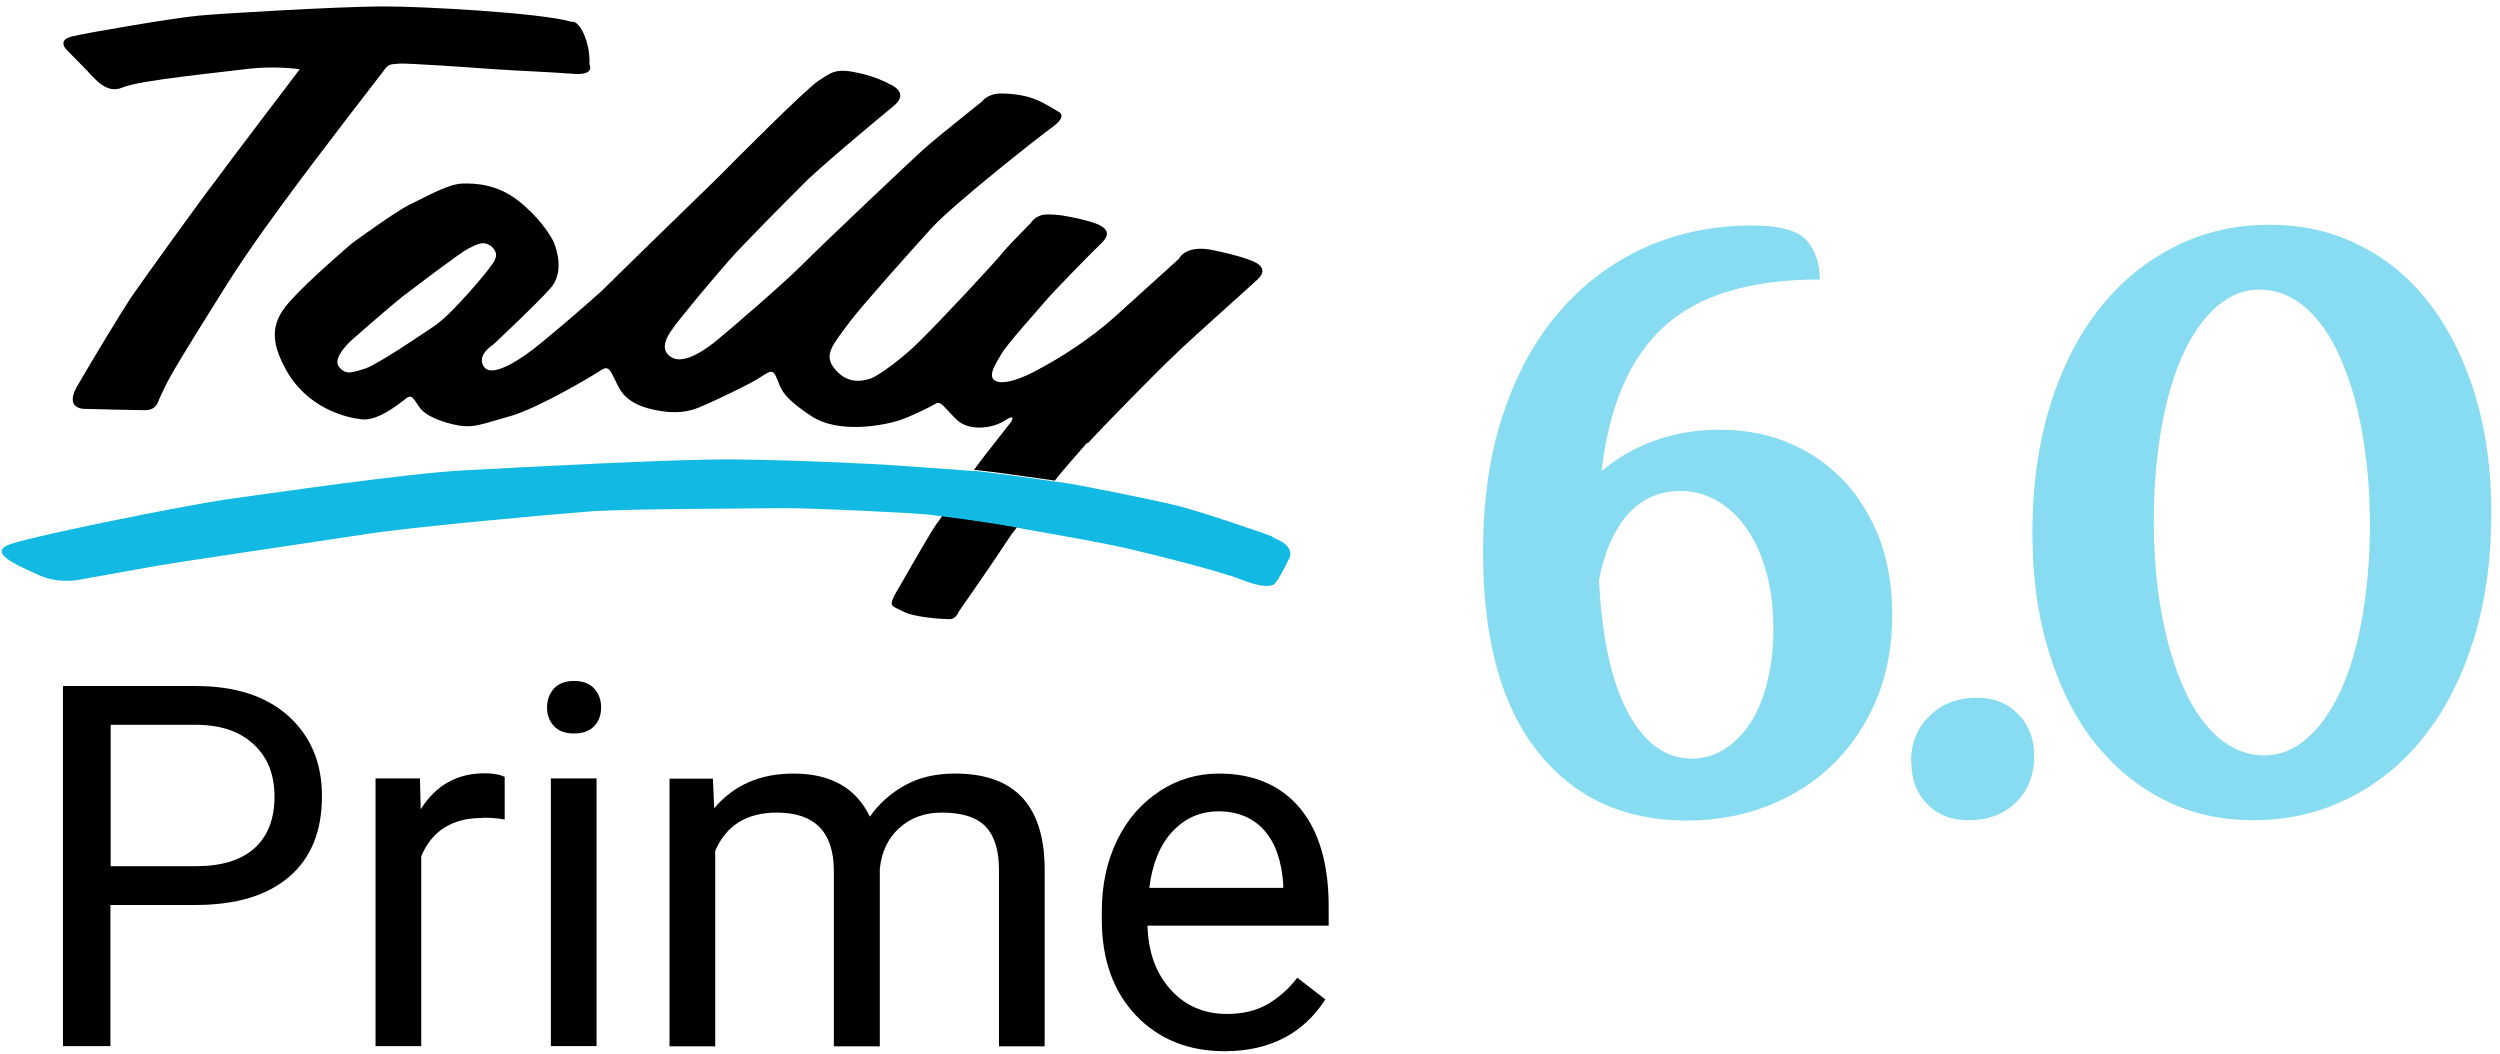
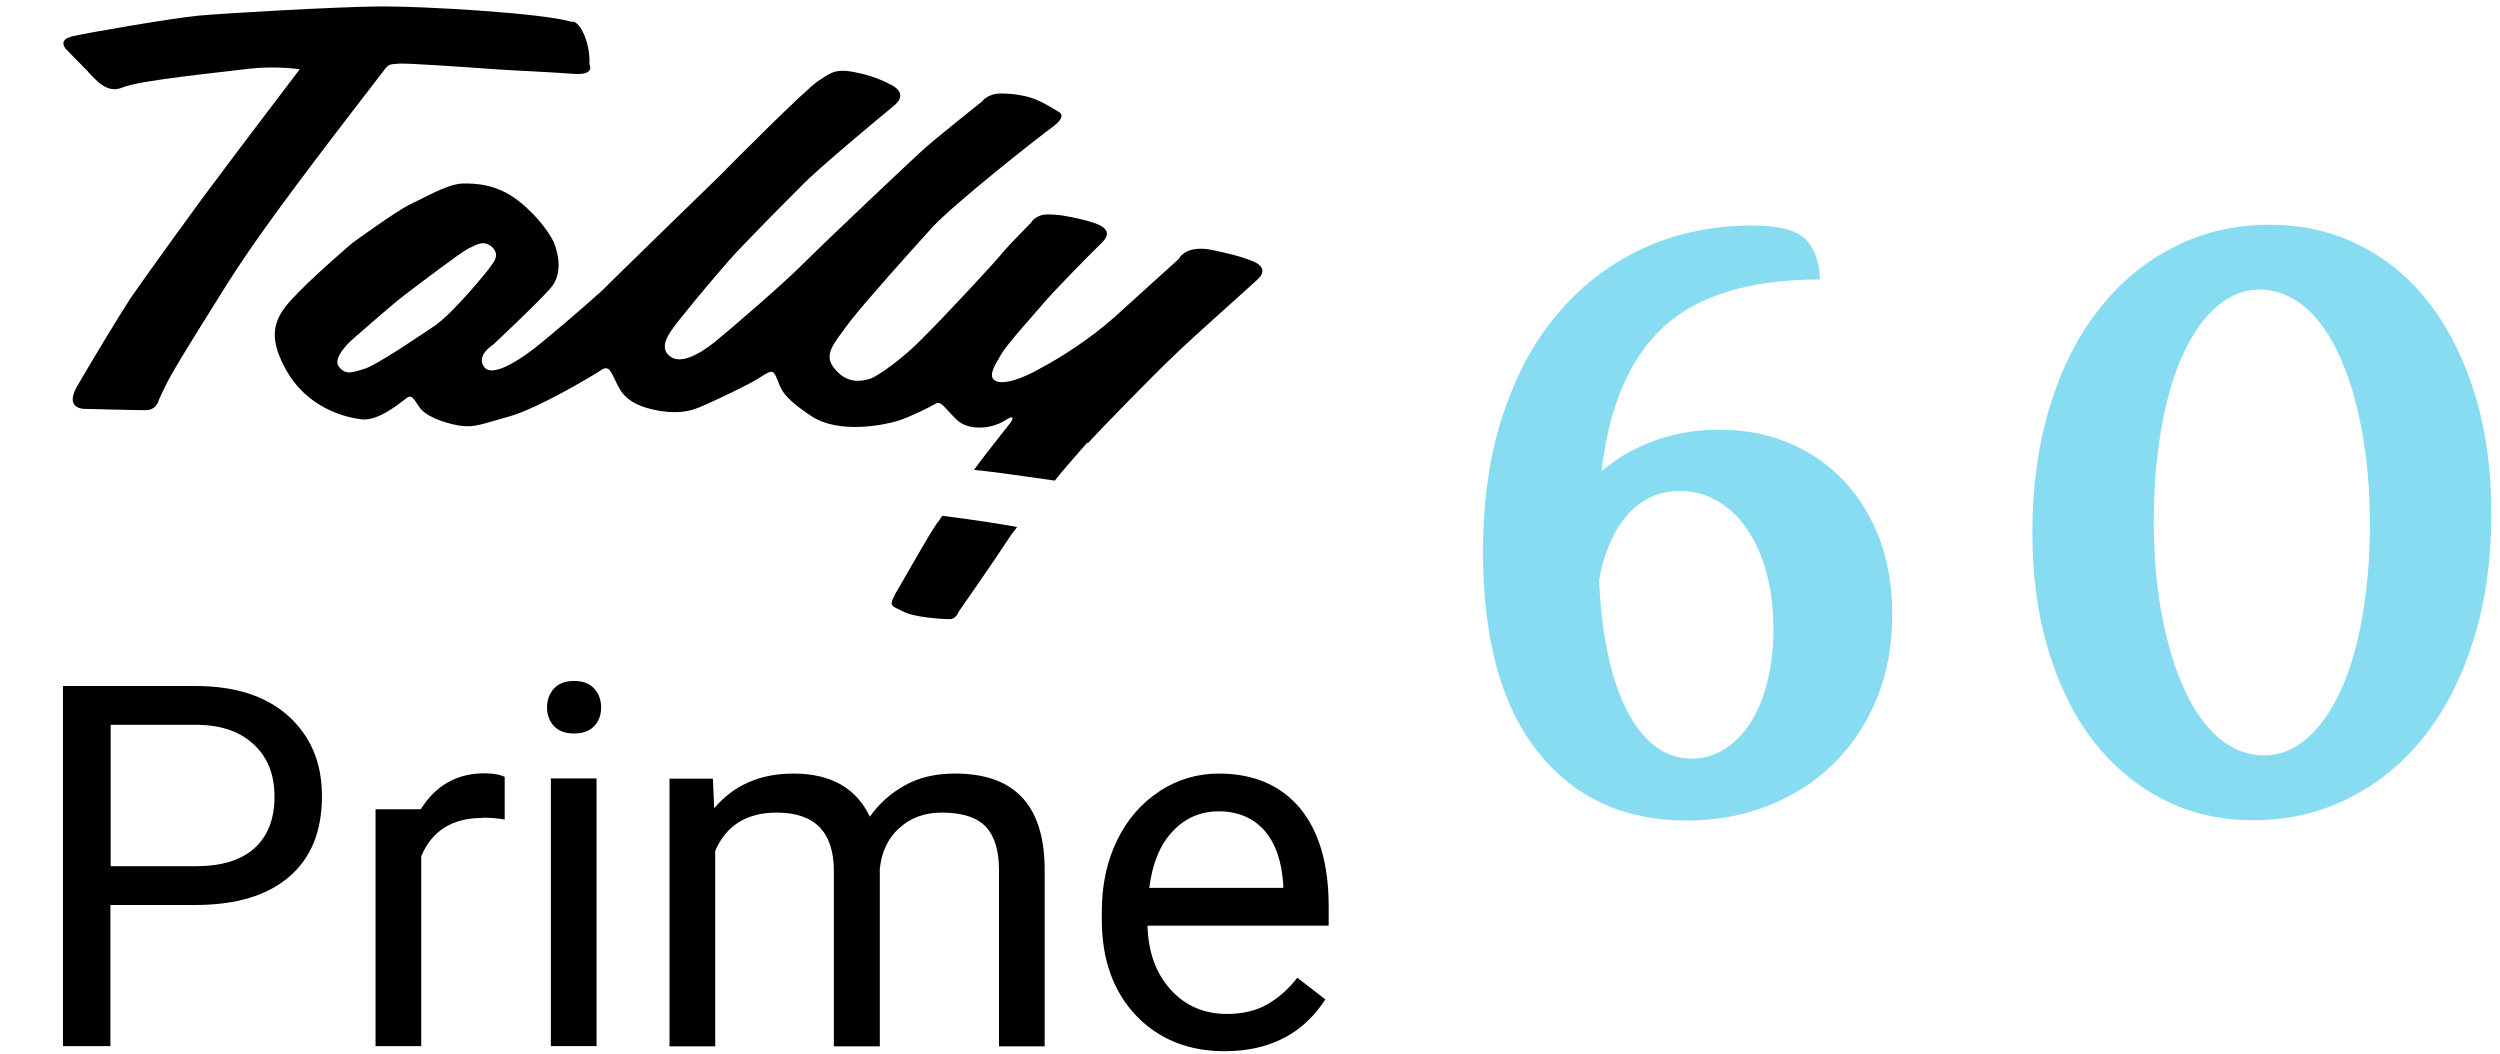
<svg xmlns="http://www.w3.org/2000/svg" width="242" height="102" viewBox="0 0 242 102" fill="none">
  <g opacity="0.5">
    <path d="M176.091 27.057C169.395 27.057 164.374 28.591 161.061 31.625C157.748 34.659 155.761 39.332 155.028 45.609C156.528 44.318 158.271 43.342 160.189 42.645C162.107 41.947 164.2 41.598 166.431 41.598C168.907 41.598 171.139 42.017 173.196 42.889C175.254 43.76 176.997 44.981 178.497 46.55C179.961 48.119 181.112 50.002 181.949 52.164C182.751 54.361 183.17 56.767 183.17 59.453C183.17 62.486 182.681 65.206 181.67 67.647C180.659 70.088 179.264 72.181 177.486 73.924C175.707 75.703 173.58 77.028 171.139 78.004C168.698 78.946 166.083 79.434 163.293 79.434C157.19 79.434 152.378 77.202 148.856 72.773C145.334 68.345 143.556 61.894 143.556 53.455C143.556 48.363 144.218 43.865 145.543 39.959C146.868 36.054 148.682 32.741 151.053 30.056C153.389 27.371 156.144 25.348 159.318 23.919C162.491 22.524 165.908 21.826 169.605 21.826C172.29 21.826 174.033 22.314 174.905 23.291C175.742 24.267 176.16 25.558 176.16 27.092L176.091 27.057ZM162.665 47.526C160.608 47.526 158.899 48.294 157.539 49.828C156.214 51.362 155.272 53.489 154.784 56.175C155.063 61.754 156.005 66.043 157.609 69.007C159.213 71.971 161.27 73.436 163.781 73.436C164.897 73.436 165.943 73.122 166.92 72.529C167.896 71.902 168.733 71.065 169.43 69.984C170.128 68.903 170.686 67.578 171.069 66.043C171.453 64.509 171.662 62.8 171.662 60.952C171.662 58.929 171.453 57.116 170.999 55.442C170.546 53.803 169.918 52.374 169.116 51.223C168.314 50.037 167.338 49.131 166.257 48.503C165.176 47.875 163.99 47.526 162.7 47.526H162.665Z" fill="#11B9E3" />
-     <path d="M184.983 73.749C184.983 71.971 185.576 70.472 186.761 69.321C187.947 68.135 189.481 67.542 191.364 67.542C193.003 67.542 194.328 68.065 195.34 69.112C196.386 70.158 196.909 71.518 196.909 73.192C196.909 75.04 196.316 76.539 195.13 77.69C193.945 78.841 192.411 79.399 190.527 79.399C188.888 79.399 187.563 78.876 186.552 77.829C185.506 76.783 185.018 75.423 185.018 73.749H184.983Z" fill="#11B9E3" />
    <path d="M196.734 51.536C196.734 47.108 197.292 43.063 198.408 39.401C199.524 35.74 201.093 32.601 203.116 30.021C205.138 27.405 207.545 25.383 210.369 23.953C213.194 22.488 216.297 21.756 219.715 21.756C222.888 21.756 225.817 22.419 228.467 23.779C231.118 25.104 233.384 27.022 235.267 29.498C237.15 31.974 238.58 34.903 239.626 38.355C240.672 41.807 241.161 45.573 241.161 49.723C241.161 54.152 240.603 58.162 239.487 61.788C238.371 65.415 236.802 68.554 234.779 71.134C232.757 73.749 230.316 75.772 227.491 77.202C224.631 78.666 221.493 79.399 218.111 79.399C214.937 79.399 212.008 78.736 209.393 77.376C206.777 76.051 204.511 74.133 202.628 71.727C200.745 69.286 199.315 66.357 198.269 62.904C197.223 59.452 196.734 55.686 196.734 51.536ZM208.486 50.455C208.486 53.803 208.765 56.872 209.288 59.627C209.811 62.381 210.543 64.787 211.485 66.81C212.392 68.833 213.542 70.367 214.833 71.483C216.158 72.564 217.587 73.122 219.157 73.122C220.726 73.122 222.051 72.564 223.306 71.483C224.562 70.402 225.643 68.867 226.549 66.915C227.456 64.962 228.154 62.626 228.642 59.871C229.13 57.116 229.409 54.117 229.409 50.804C229.409 47.491 229.13 44.388 228.607 41.563C228.084 38.773 227.351 36.367 226.41 34.345C225.503 32.322 224.353 30.788 223.062 29.672C221.737 28.591 220.307 28.033 218.738 28.033C217.169 28.033 215.844 28.591 214.589 29.672C213.333 30.753 212.252 32.287 211.345 34.24C210.439 36.193 209.741 38.564 209.253 41.284C208.765 44.039 208.486 47.073 208.486 50.42V50.455Z" fill="#11B9E3" />
  </g>
  <path d="M10.713 87.602H18.914C22.866 87.602 25.88 86.688 28.005 84.86C30.129 83.032 31.166 80.439 31.166 77.055C31.166 73.843 30.079 71.274 27.93 69.323C25.757 67.371 22.768 66.408 18.963 66.408H6.094V101.263H10.688V87.627L10.713 87.602ZM10.713 70.163H19.235C21.508 70.212 23.311 70.854 24.62 72.114C25.93 73.349 26.572 75.029 26.572 77.104C26.572 79.302 25.905 80.957 24.62 82.118C23.311 83.279 21.434 83.848 18.963 83.848H10.713V70.163Z" fill="black" />
-   <path d="M46.679 79.154C47.469 79.154 48.186 79.204 48.853 79.327V75.202C48.408 74.98 47.741 74.856 46.901 74.856C44.233 74.856 42.183 76.017 40.726 78.339L40.652 75.35H36.353V101.263H40.775V82.884C41.813 80.414 43.789 79.179 46.679 79.179V79.154Z" fill="black" />
+   <path d="M46.679 79.154C47.469 79.154 48.186 79.204 48.853 79.327V75.202C48.408 74.98 47.741 74.856 46.901 74.856C44.233 74.856 42.183 76.017 40.726 78.339H36.353V101.263H40.775V82.884C41.813 80.414 43.789 79.179 46.679 79.179V79.154Z" fill="black" />
  <path d="M57.523 66.655C57.078 66.161 56.411 65.914 55.572 65.914C54.732 65.914 54.065 66.161 53.62 66.655C53.175 67.149 52.953 67.766 52.953 68.483C52.953 69.199 53.175 69.792 53.62 70.286C54.065 70.755 54.707 71.002 55.572 71.002C56.436 71.002 57.078 70.755 57.523 70.286C57.968 69.817 58.19 69.199 58.19 68.483C58.19 67.766 57.968 67.149 57.523 66.655Z" fill="black" />
  <path d="M57.746 75.35H53.324V101.263H57.746V75.35Z" fill="black" />
  <path d="M101.122 101.263V83.897C101.023 77.87 98.133 74.881 92.452 74.881C90.574 74.881 88.944 75.251 87.561 76.042C86.177 76.807 85.066 77.82 84.201 79.055C82.892 76.289 80.422 74.881 76.815 74.881C73.579 74.881 71.035 75.992 69.133 78.24L69.009 75.375H64.81V101.287H69.232V82.365C70.294 79.895 72.295 78.66 75.185 78.66C78.866 78.66 80.718 80.537 80.718 84.317V101.287H85.165V84.095C85.338 82.439 85.98 81.106 87.067 80.142C88.153 79.154 89.512 78.66 91.167 78.66C93.168 78.66 94.576 79.129 95.441 80.043C96.281 80.957 96.701 82.341 96.701 84.193V101.287H101.122V101.263Z" fill="black" />
  <path d="M112.263 76.585C110.509 77.721 109.126 79.302 108.138 81.328C107.15 83.353 106.656 85.651 106.656 88.22V89.035C106.656 92.888 107.767 95.976 109.966 98.298C112.164 100.596 115.03 101.757 118.537 101.757C122.885 101.757 126.146 100.077 128.295 96.742L125.578 94.642C124.762 95.704 123.824 96.544 122.737 97.187C121.65 97.829 120.316 98.15 118.76 98.15C116.561 98.15 114.733 97.36 113.325 95.803C111.893 94.222 111.152 92.172 111.077 89.603H128.616V87.751C128.616 83.625 127.677 80.439 125.825 78.216C123.947 75.992 121.329 74.881 117.969 74.881C115.919 74.881 113.992 75.449 112.238 76.585H112.263ZM124.219 85.601V85.947H111.25C111.547 83.6 112.288 81.773 113.498 80.488C114.709 79.179 116.215 78.537 117.994 78.537C119.773 78.537 121.304 79.154 122.391 80.389C123.478 81.624 124.071 83.378 124.219 85.626V85.601Z" fill="black" />
  <path d="M8.564 6.999C9.181 7.592 10.293 9.124 11.824 8.481C13.43 7.765 21.458 6.999 24.101 6.654C26.744 6.357 29.017 6.703 29.017 6.703C29.017 6.703 22.026 15.892 20.915 17.424C19.754 18.906 13.8 27.156 12.639 28.861C11.479 30.639 8.712 35.234 7.427 37.457C6.192 39.705 8.292 39.581 8.292 39.581C8.292 39.581 13.084 39.705 14.122 39.705C15.11 39.656 15.283 38.989 15.406 38.643C15.579 38.297 15.95 37.358 16.814 35.876C17.679 34.394 19.704 31.109 21.977 27.502C24.249 23.92 26.819 20.437 28.844 17.72C30.87 15.003 33.266 11.89 33.809 11.174C34.353 10.458 36.625 7.518 37.119 6.876C37.613 6.159 37.786 6.234 38.651 6.159C39.515 6.11 45.221 6.505 47.544 6.678C49.94 6.851 53.373 6.975 55.522 7.148C57.671 7.32 57.054 6.209 57.054 6.209C57.054 6.209 57.177 4.85 56.56 3.393C55.893 1.861 55.325 2.108 55.325 2.108C52.262 1.219 40.8 0.626 37.539 0.626H36.526C32.203 0.676 21.557 1.293 19.21 1.515C16.641 1.762 8.465 3.171 7.007 3.516C5.525 3.862 6.39 4.751 6.39 4.751C6.39 4.751 7.921 6.332 8.588 6.999H8.564Z" fill="black" />
  <path d="M90.748 50.574C89.933 51.71 87.314 56.404 86.647 57.515C86.03 58.701 86.277 58.627 87.388 59.17C88.426 59.763 91.242 59.936 91.933 59.936C92.551 59.936 92.798 59.219 92.798 59.219C92.798 59.219 96.281 54.23 97.393 52.501C97.689 52.031 98.06 51.513 98.455 51.018C97.294 50.796 94.749 50.376 91.217 49.931C91.069 50.154 90.921 50.352 90.772 50.574H90.748Z" fill="black" />
  <path d="M105.297 42.916C106.285 41.805 111.868 36.074 113.696 34.369C115.524 32.591 120.316 28.367 121.724 27.057C123.132 25.773 120.983 25.18 120.983 25.18C120.983 25.18 120.316 24.834 117.549 24.241C114.733 23.599 114.116 25.057 114.116 25.057C114.116 25.057 110.262 28.54 107.866 30.713C105.47 32.838 102.703 34.592 100.801 35.604C98.973 36.667 97.071 37.309 96.33 36.84C95.589 36.419 96.33 35.308 96.874 34.369C97.417 33.356 100.381 30.12 101.098 29.256C101.839 28.367 105.272 24.834 106.73 23.426C108.138 21.944 105.618 21.475 104.457 21.178C103.296 20.931 102.555 20.758 101.394 20.758C100.233 20.758 99.788 21.574 99.788 21.574C99.788 21.574 97.763 23.624 97.145 24.34C96.602 25.106 91.019 31.059 89.241 32.813C87.462 34.641 85.017 36.395 84.275 36.642C83.534 36.889 82.077 37.235 80.842 35.753C79.607 34.345 80.669 33.332 82.25 31.158C83.905 29.034 88.203 24.266 90.278 21.969C92.427 19.672 100.332 13.422 101.863 12.31C103.395 11.199 102.481 10.828 102.481 10.828C102.481 10.828 101.073 9.939 100.282 9.642C99.492 9.297 98.207 9.05 96.898 9.05C95.589 9.05 95.07 9.815 95.07 9.815C95.07 9.815 90.649 13.348 89.784 14.114C88.919 14.83 79.36 23.896 77.631 25.649C75.852 27.428 70.887 31.726 69.158 33.134C67.429 34.493 65.848 35.184 64.934 34.542C64.02 33.949 64.316 32.961 64.934 32.072C65.477 31.183 69.281 26.662 70.64 25.131C71.999 23.599 76.148 19.424 77.631 17.942C79.039 16.46 84.819 11.643 86.474 10.285C88.203 8.926 86.054 8.111 86.054 8.111C86.054 8.111 84.819 7.395 82.793 6.999C80.768 6.579 80.348 7.123 79.236 7.815C78.075 8.531 70.467 16.189 69.677 17.004C68.886 17.77 59.672 26.736 58.264 28.144C56.782 29.503 52.064 33.554 51.15 34.147C50.285 34.789 47.593 36.617 46.852 35.506C46.061 34.394 47.716 33.381 47.716 33.381C47.716 33.381 51.817 29.552 53.225 27.971C54.707 26.39 53.843 24.019 53.596 23.426C53.299 22.784 52.188 21.005 50.162 19.424C48.136 17.844 46.061 17.72 44.653 17.77C43.171 17.893 41.022 19.177 39.614 19.82C38.206 20.536 34.105 23.525 34.105 23.525C34.105 23.525 30.795 26.341 28.893 28.293C27.065 30.17 25.509 31.825 27.609 35.654C29.684 39.532 33.488 40.421 35.02 40.594C36.502 40.767 38.453 39.236 39.12 38.717C39.787 38.124 39.91 38.371 40.528 39.31C41.072 40.248 42.801 40.891 44.382 41.187C45.913 41.434 46.58 41.063 49.347 40.298C52.039 39.532 57.128 36.518 58.116 35.876C59.104 35.16 59.154 36.222 60.018 37.704C60.883 39.186 62.908 39.705 64.687 39.878C66.515 40.001 67.379 39.581 68.54 39.063C69.701 38.544 72.838 37.062 73.752 36.419C74.666 35.827 74.864 35.777 75.234 36.716C75.605 37.605 75.654 38.371 78.495 40.248C81.262 42.126 85.906 41.063 86.968 40.718C88.08 40.372 90.105 39.359 90.599 39.063C91.093 38.766 91.513 39.581 92.625 40.644C93.662 41.656 95.811 41.582 97.17 40.767C98.529 39.878 97.837 40.891 97.837 40.891C97.837 40.891 95.688 43.608 95.07 44.423C94.823 44.744 94.552 45.115 94.28 45.485C95.935 45.633 100.381 46.276 102.11 46.523C102.728 45.683 104.655 43.534 105.248 42.842L105.297 42.916ZM42.307 31.38C40.652 32.492 36.304 35.456 35.192 35.728C34.155 36.024 33.463 36.37 32.796 35.481C32.129 34.592 34.081 32.887 34.081 32.887C34.081 32.887 37.687 29.701 39.12 28.589C40.602 27.477 44.53 24.464 45.37 24.044C46.234 23.624 46.852 23.229 47.642 23.92C48.433 24.686 47.766 25.402 47.519 25.748C47.346 26.094 43.912 30.219 42.307 31.356V31.38Z" fill="black" />
-   <path d="M123.132 51.932C122.589 51.685 116.067 49.462 114.116 48.993C112.164 48.474 103.864 46.819 102.778 46.696C102.679 46.696 102.456 46.646 102.16 46.621C100.431 46.374 95.984 45.732 94.329 45.584C94.255 45.584 94.156 45.584 94.082 45.584C92.773 45.485 90.945 45.362 87.635 45.115C84.325 44.868 76.544 44.522 70.961 44.472C65.329 44.423 50.36 45.238 44.826 45.535C39.244 45.831 26.053 47.782 21.829 48.351C17.605 48.993 4.043 51.71 1.227 52.599C-1.539 53.415 1.721 54.724 3.747 55.663C5.772 56.601 7.847 56.082 7.847 56.082C7.847 56.082 11.948 55.366 14.048 54.971C16.123 54.551 31.413 52.328 35.217 51.735C39.021 51.093 53.423 49.783 57.35 49.487C61.278 49.24 72.246 49.24 75.383 49.191C78.52 49.141 89.068 49.709 89.611 49.783C90.18 49.858 90.698 49.907 91.217 49.981C94.749 50.426 97.294 50.846 98.455 51.068C98.924 51.142 99.171 51.216 99.171 51.216C99.171 51.216 104.581 52.155 106.903 52.624C109.299 53.044 118.068 55.267 119.97 56.033C121.872 56.799 122.737 56.799 123.231 56.626C123.725 56.379 124.886 53.859 124.886 53.859C125.059 52.624 123.651 52.278 123.157 51.982L123.132 51.932Z" fill="#11B9E3" />
</svg>